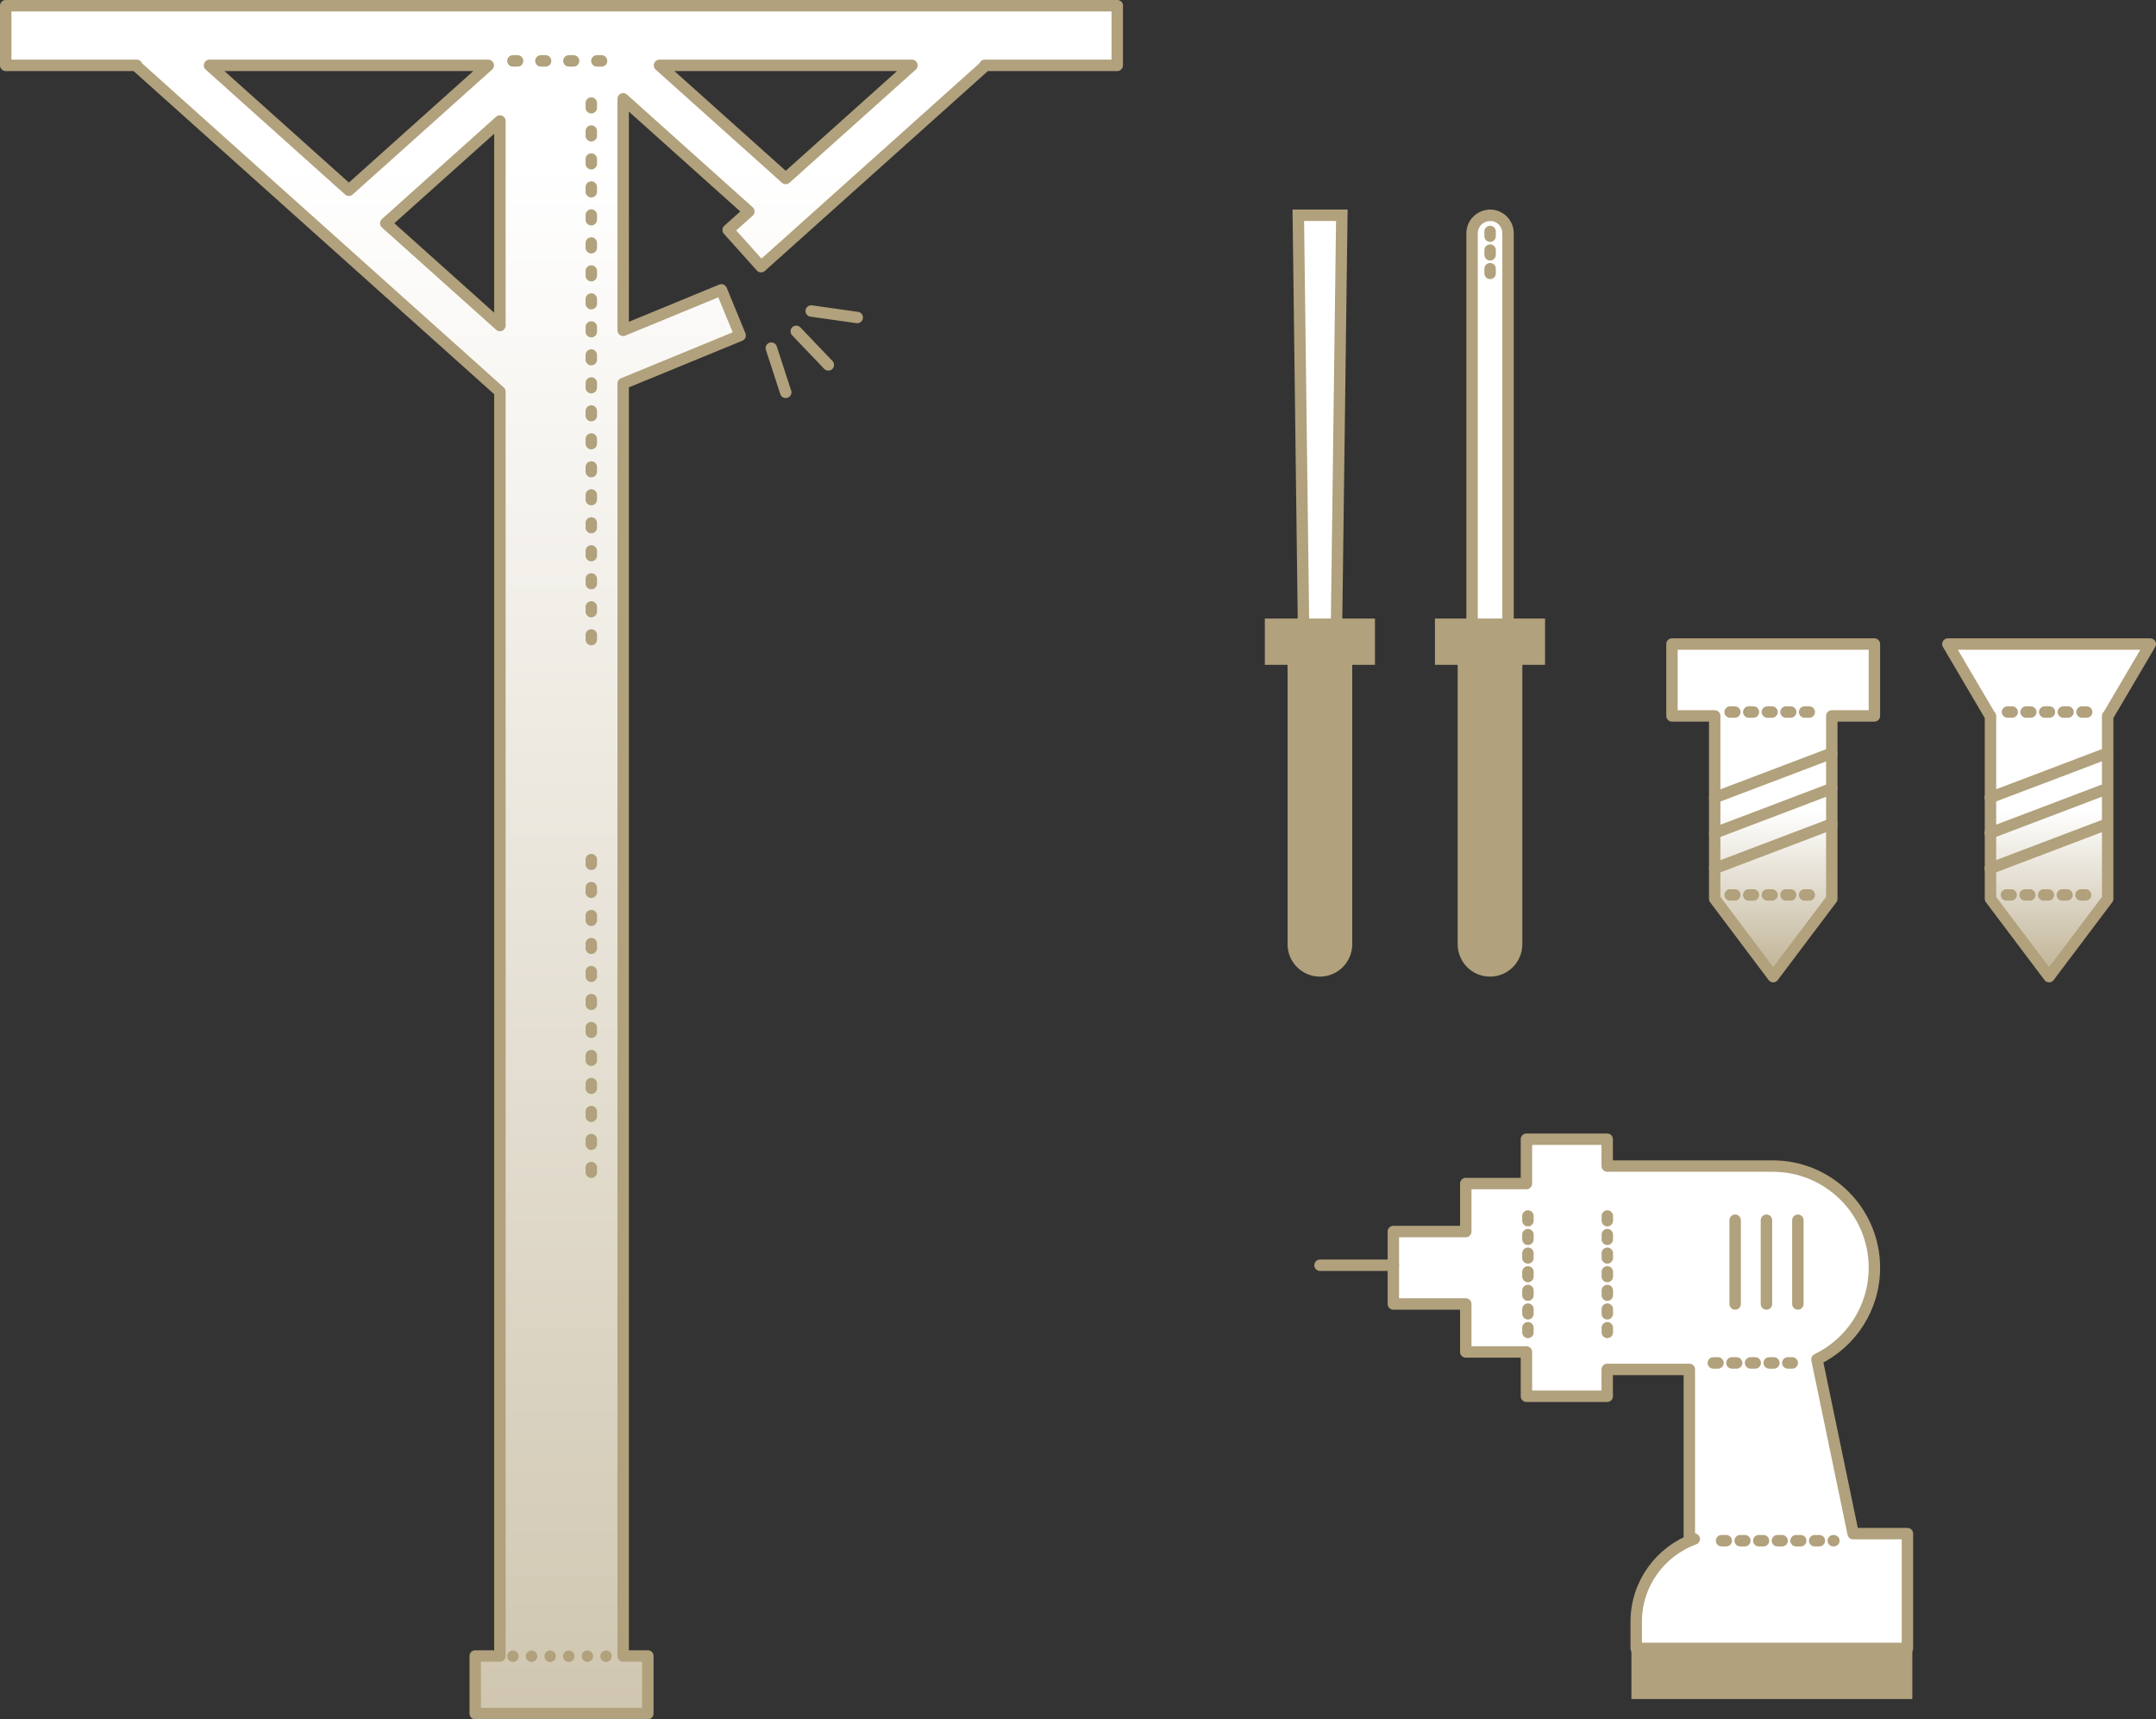
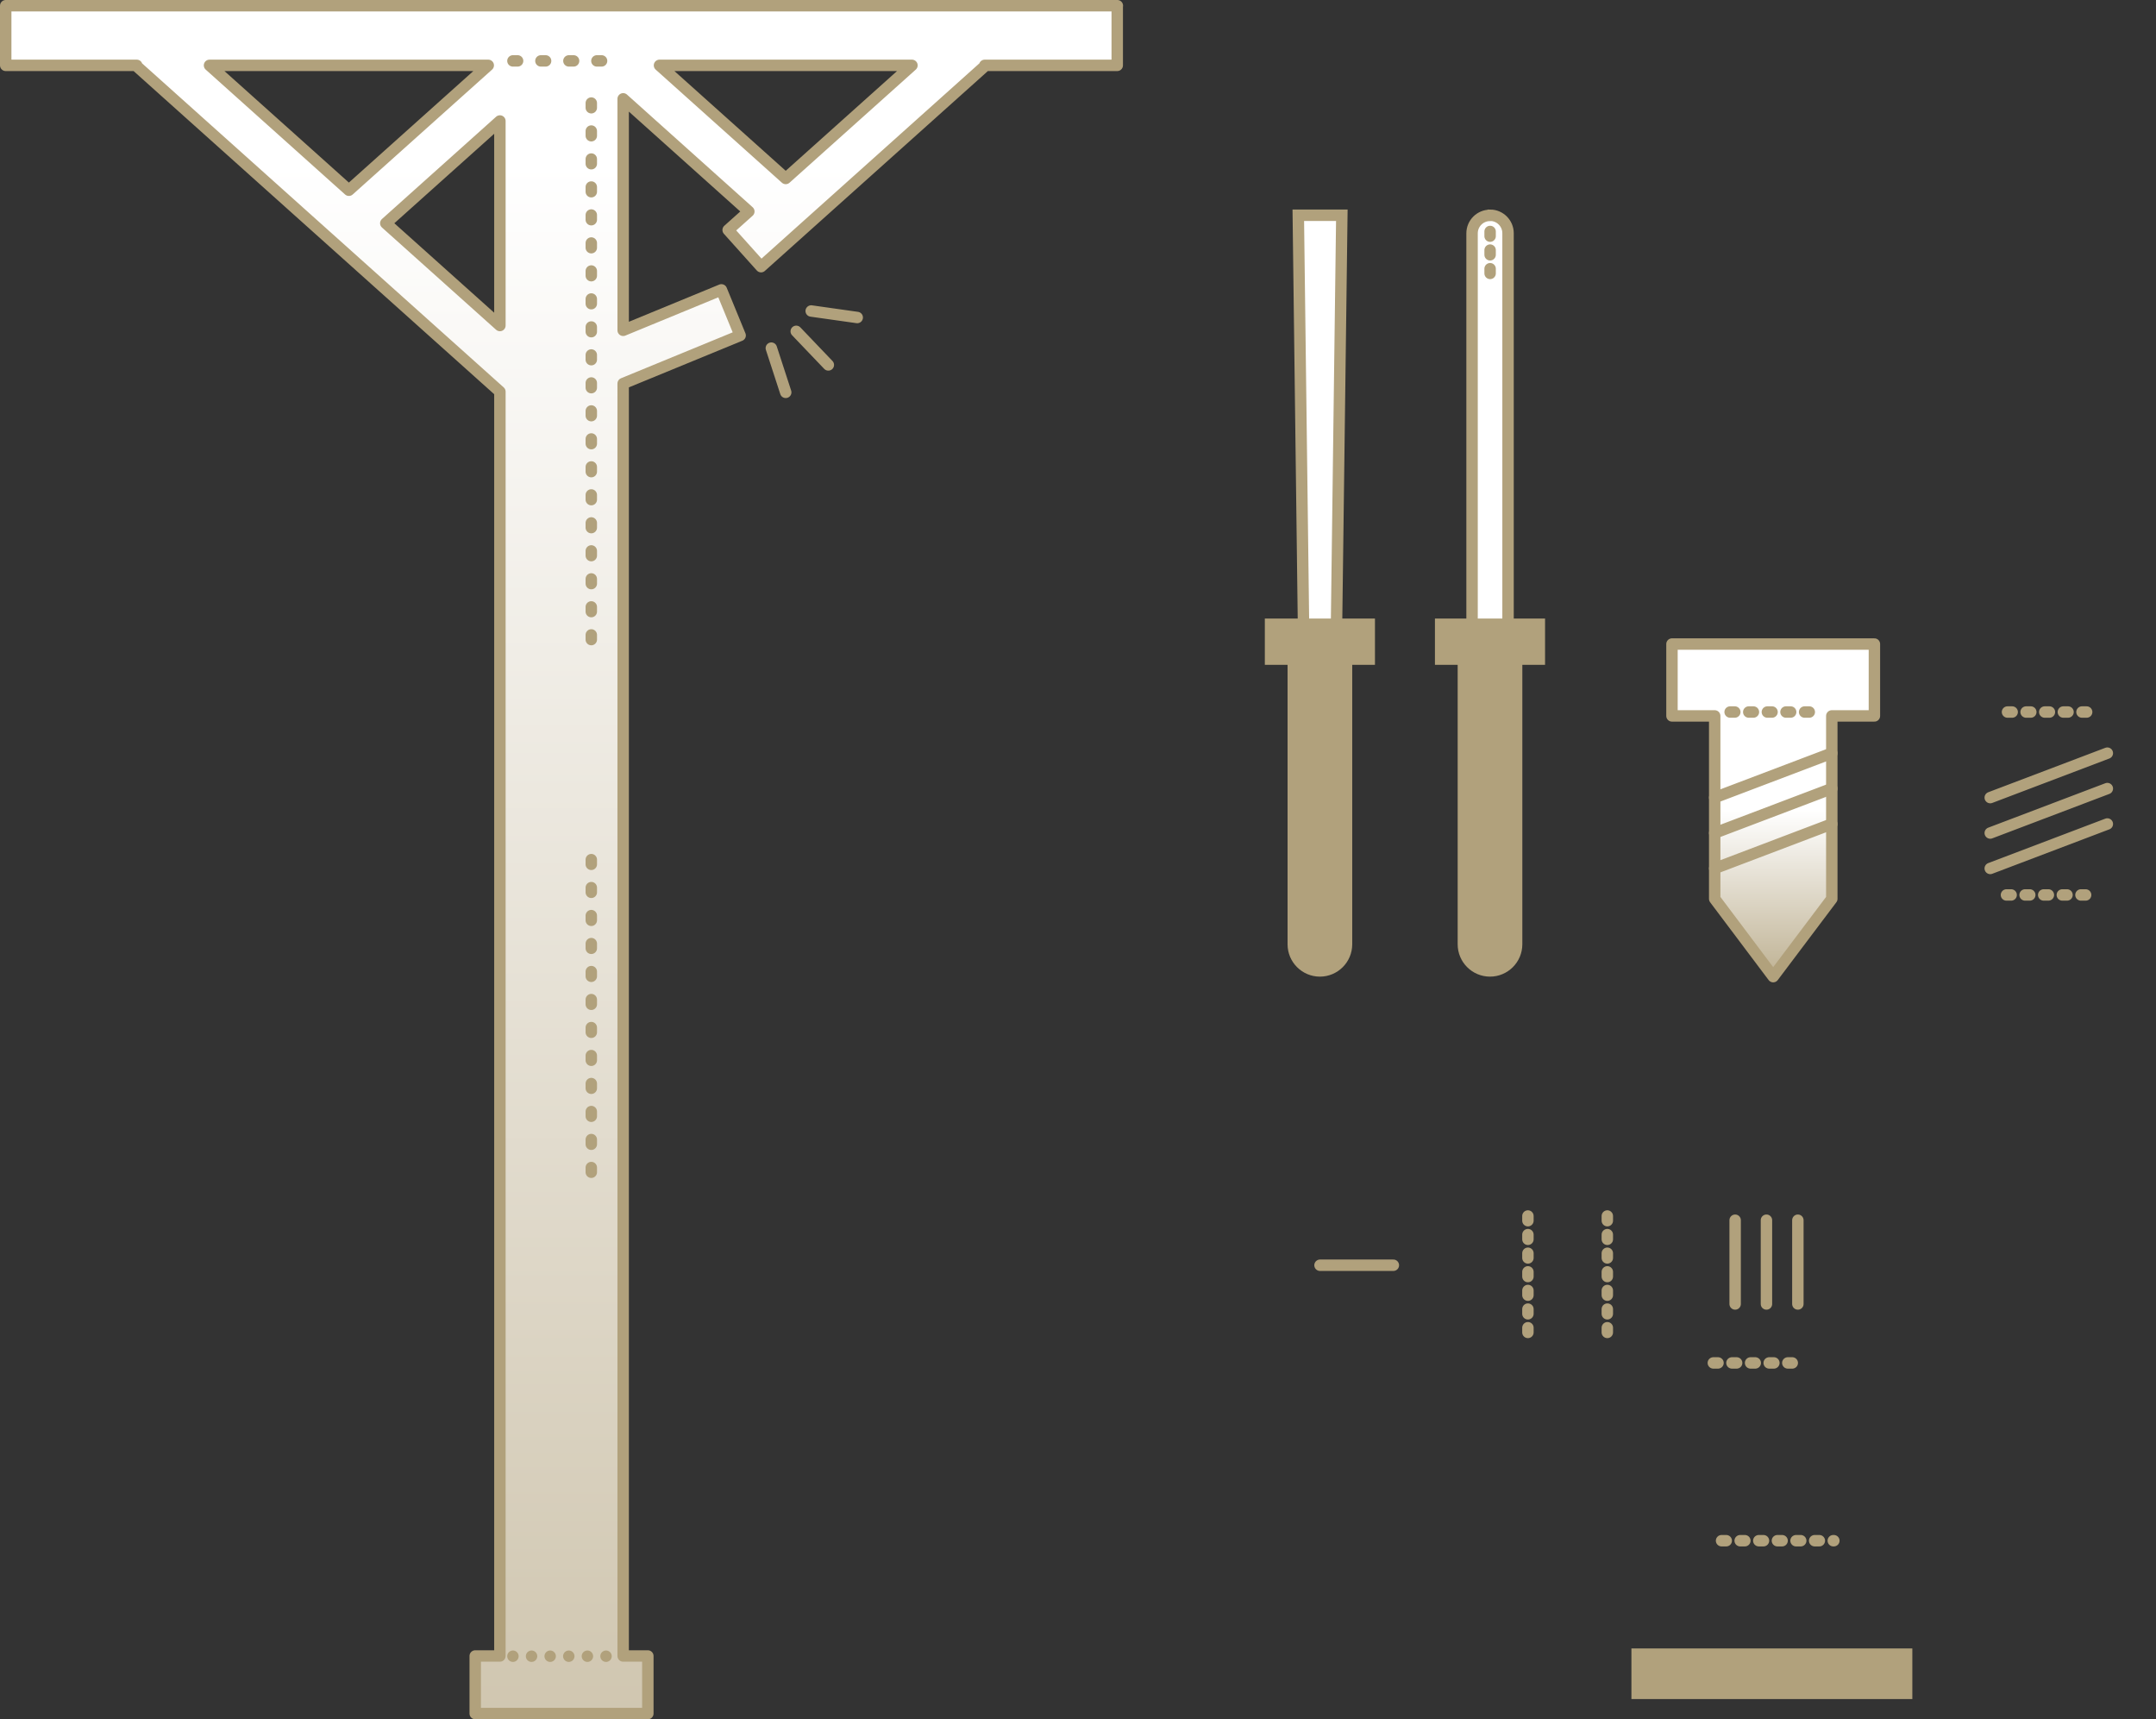
<svg xmlns="http://www.w3.org/2000/svg" xmlns:xlink="http://www.w3.org/1999/xlink" id="_レイヤー_2" viewBox="0 0 188.73 150.47">
  <rect x="0" y="0" width="188.73" height="150.47" fill="#333333" stroke="none" />
  <defs>
    <linearGradient id="_名称未設定グラデーション_28" x1="49.15" x2="49.15" y1="14.28" y2="240.08" gradientUnits="userSpaceOnUse">
      <stop offset="0" stop-color="#fff" />
      <stop offset="1" stop-color="#b1a17c" />
    </linearGradient>
    <linearGradient xlink:href="#_名称未設定グラデーション_28" id="_名称未設定グラデーション_28-2" x1="155.22" x2="155.22" y1="70.92" y2="88.64" />
    <linearGradient xlink:href="#_名称未設定グラデーション_28" id="_名称未設定グラデーション_28-3" x1="179.37" x2="179.37" y1="70.92" y2="88.64" />
  </defs>
  <g id="_レイヤー_1-2">
    <path fill="url(#_名称未設定グラデーション_28)" stroke="#b1a17c" stroke-linecap="round" stroke-linejoin="round" d="M97.81.5H.5v5.22h11.47l-.04.04,31.83,28.52v110.66h-2.16v5.04h15.11v-5.04h-2.16V33.57l10.24-4.21-1.64-3.99-8.6,3.54V8.65l11,9.86-1.81,1.62,2.88,3.21,19.62-17.58-.04-.04h11.6V.5ZM18.34,5.72h24.4l-12.2,10.93-12.2-10.93ZM43.76,28.49l-9.99-8.95,9.99-8.95v17.89ZM68.78,15.62l-11.05-9.9h22.1l-11.05,9.9Z" />
    <path fill="none" stroke="#b1a17c" stroke-linecap="round" stroke-linejoin="round" d="M67.52 30.47 68.78 34.34M69.7 29 72.51 31.94M71.01 27.22 75.04 27.79" />
    <path fill="#fff" stroke="#b1a17c" stroke-miterlimit="10" d="M116.99 55.09 114.11 55.09 113.65 18.84 117.46 18.84 116.99 55.09zM130.44 18.84h0c.87 0 1.57.71 1.57 1.57v35.25h-3.15V20.42c0-.87.71-1.57 1.57-1.57Z" />
    <path fill="#b1a17c" stroke-width="0px" d="M135.26,54.14h-9.65v4.05h1.99v24.46c0,1.56,1.27,2.83,2.83,2.83h0c1.56,0,2.83-1.27,2.83-2.83v-24.46h1.99v-4.05Z" />
    <path fill="none" stroke="#b1a17c" stroke-dasharray="0 0 .41 1.22" stroke-linecap="round" stroke-linejoin="round" d="M130.44 20.26 130.44 24.04" />
    <path fill="none" stroke="#b1a17c" stroke-dasharray="0 0 .41 2.04" stroke-linecap="round" stroke-linejoin="round" d="M44.9 5.33 53.53 5.33" />
    <path fill="none" stroke="#b1a17c" stroke-dasharray="0 0 0 1.63" stroke-linecap="round" stroke-linejoin="round" d="M44.9 144.96 53.53 144.96" />
    <path fill="none" stroke="#b1a17c" stroke-dasharray="0 0 .41 2.04" stroke-linecap="round" stroke-linejoin="round" d="M51.76 9.02 51.76 57.05M51.76 75.24 51.76 103.72" />
    <path fill="url(#_名称未設定グラデーション_28-2)" stroke="#b1a17c" stroke-linecap="round" stroke-linejoin="round" d="M164.08 56.37 146.36 56.37 146.36 62.66 150.1 62.66 150.1 78.67 155.22 85.48 160.35 78.67 160.35 62.66 164.08 62.66 164.08 56.37z" />
-     <path fill="url(#_名称未設定グラデーション_28-3)" stroke="#b1a17c" stroke-linecap="round" stroke-linejoin="round" d="M188.23 56.37 170.51 56.37 174.21 62.66 174.24 62.66 174.24 78.67 179.37 85.48 184.5 78.67 184.5 62.66 184.53 62.66 188.23 56.37z" />
-     <path fill="none" stroke="#b1a17c" stroke-dasharray="0 0 .41 1.22" stroke-linecap="round" stroke-linejoin="round" d="M151.45 62.32 159.4 62.32M151.45 78.33 159.4 78.33M175.64 78.33 183.59 78.33M175.73 62.32 183.68 62.32" />
+     <path fill="none" stroke="#b1a17c" stroke-dasharray="0 0 .41 1.22" stroke-linecap="round" stroke-linejoin="round" d="M151.45 62.32 159.4 62.32M175.64 78.33 183.59 78.33M175.73 62.32 183.68 62.32" />
    <path fill="none" stroke="#b1a17c" stroke-linecap="round" stroke-linejoin="round" d="M150.1 69.81 160.35 65.92M150.1 72.91 160.35 69.02M150.1 76.01 160.35 72.12M174.22 69.81 184.47 65.92M174.22 72.91 184.47 69.02M174.22 76.01 184.47 72.12" />
-     <path fill="#fff" stroke="#b1a17c" stroke-linecap="round" stroke-linejoin="round" d="M162.22,134.23l-3.17-15.25c2.98-1.44,5.03-4.49,5.03-8.02h0c0-4.92-3.99-8.9-8.9-8.9h-14.49v-2.35h-7.07v3.88h-5.31v4.2h-6.34v6.34h6.34v4.2h5.31v3.88h7.07v-2.35h7.19v14.84h.43c-2.96,1.08-5.08,3.91-5.08,7.24v2.34h23.74v-10.05h-4.75Z" />
    <path fill="#b1a17c" stroke-width="0px" d="M142.81 144.28H167.4V148.71H142.81z" />
    <path fill="none" stroke="#b1a17c" stroke-linecap="round" stroke-linejoin="round" d="M121.97 110.74 115.55 110.74" />
    <path fill="none" stroke="#b1a17c" stroke-dasharray="0 0 .41 1.22" stroke-linecap="round" stroke-linejoin="round" d="M149.98 119.29 156.89 119.29M133.75 116.62 133.75 105.82M140.7 116.62 140.7 105.82" />
    <path fill="none" stroke="#b1a17c" stroke-linecap="round" stroke-linejoin="round" d="M151.89 106.8 151.89 114.13M154.63 106.8 154.63 114.13M157.38 106.8 157.38 114.13" />
    <path fill="none" stroke="#b1a17c" stroke-dasharray="0 0 .41 1.22" stroke-linecap="round" stroke-linejoin="round" d="M150.7 134.85 160.53 134.85" />
    <path fill="#b1a17c" stroke-width="0px" d="M120.37,54.14h-9.65v4.05h1.99v24.46c0,1.56,1.27,2.83,2.83,2.83h0c1.56,0,2.83-1.27,2.83-2.83v-24.46h1.99v-4.05Z" />
  </g>
</svg>